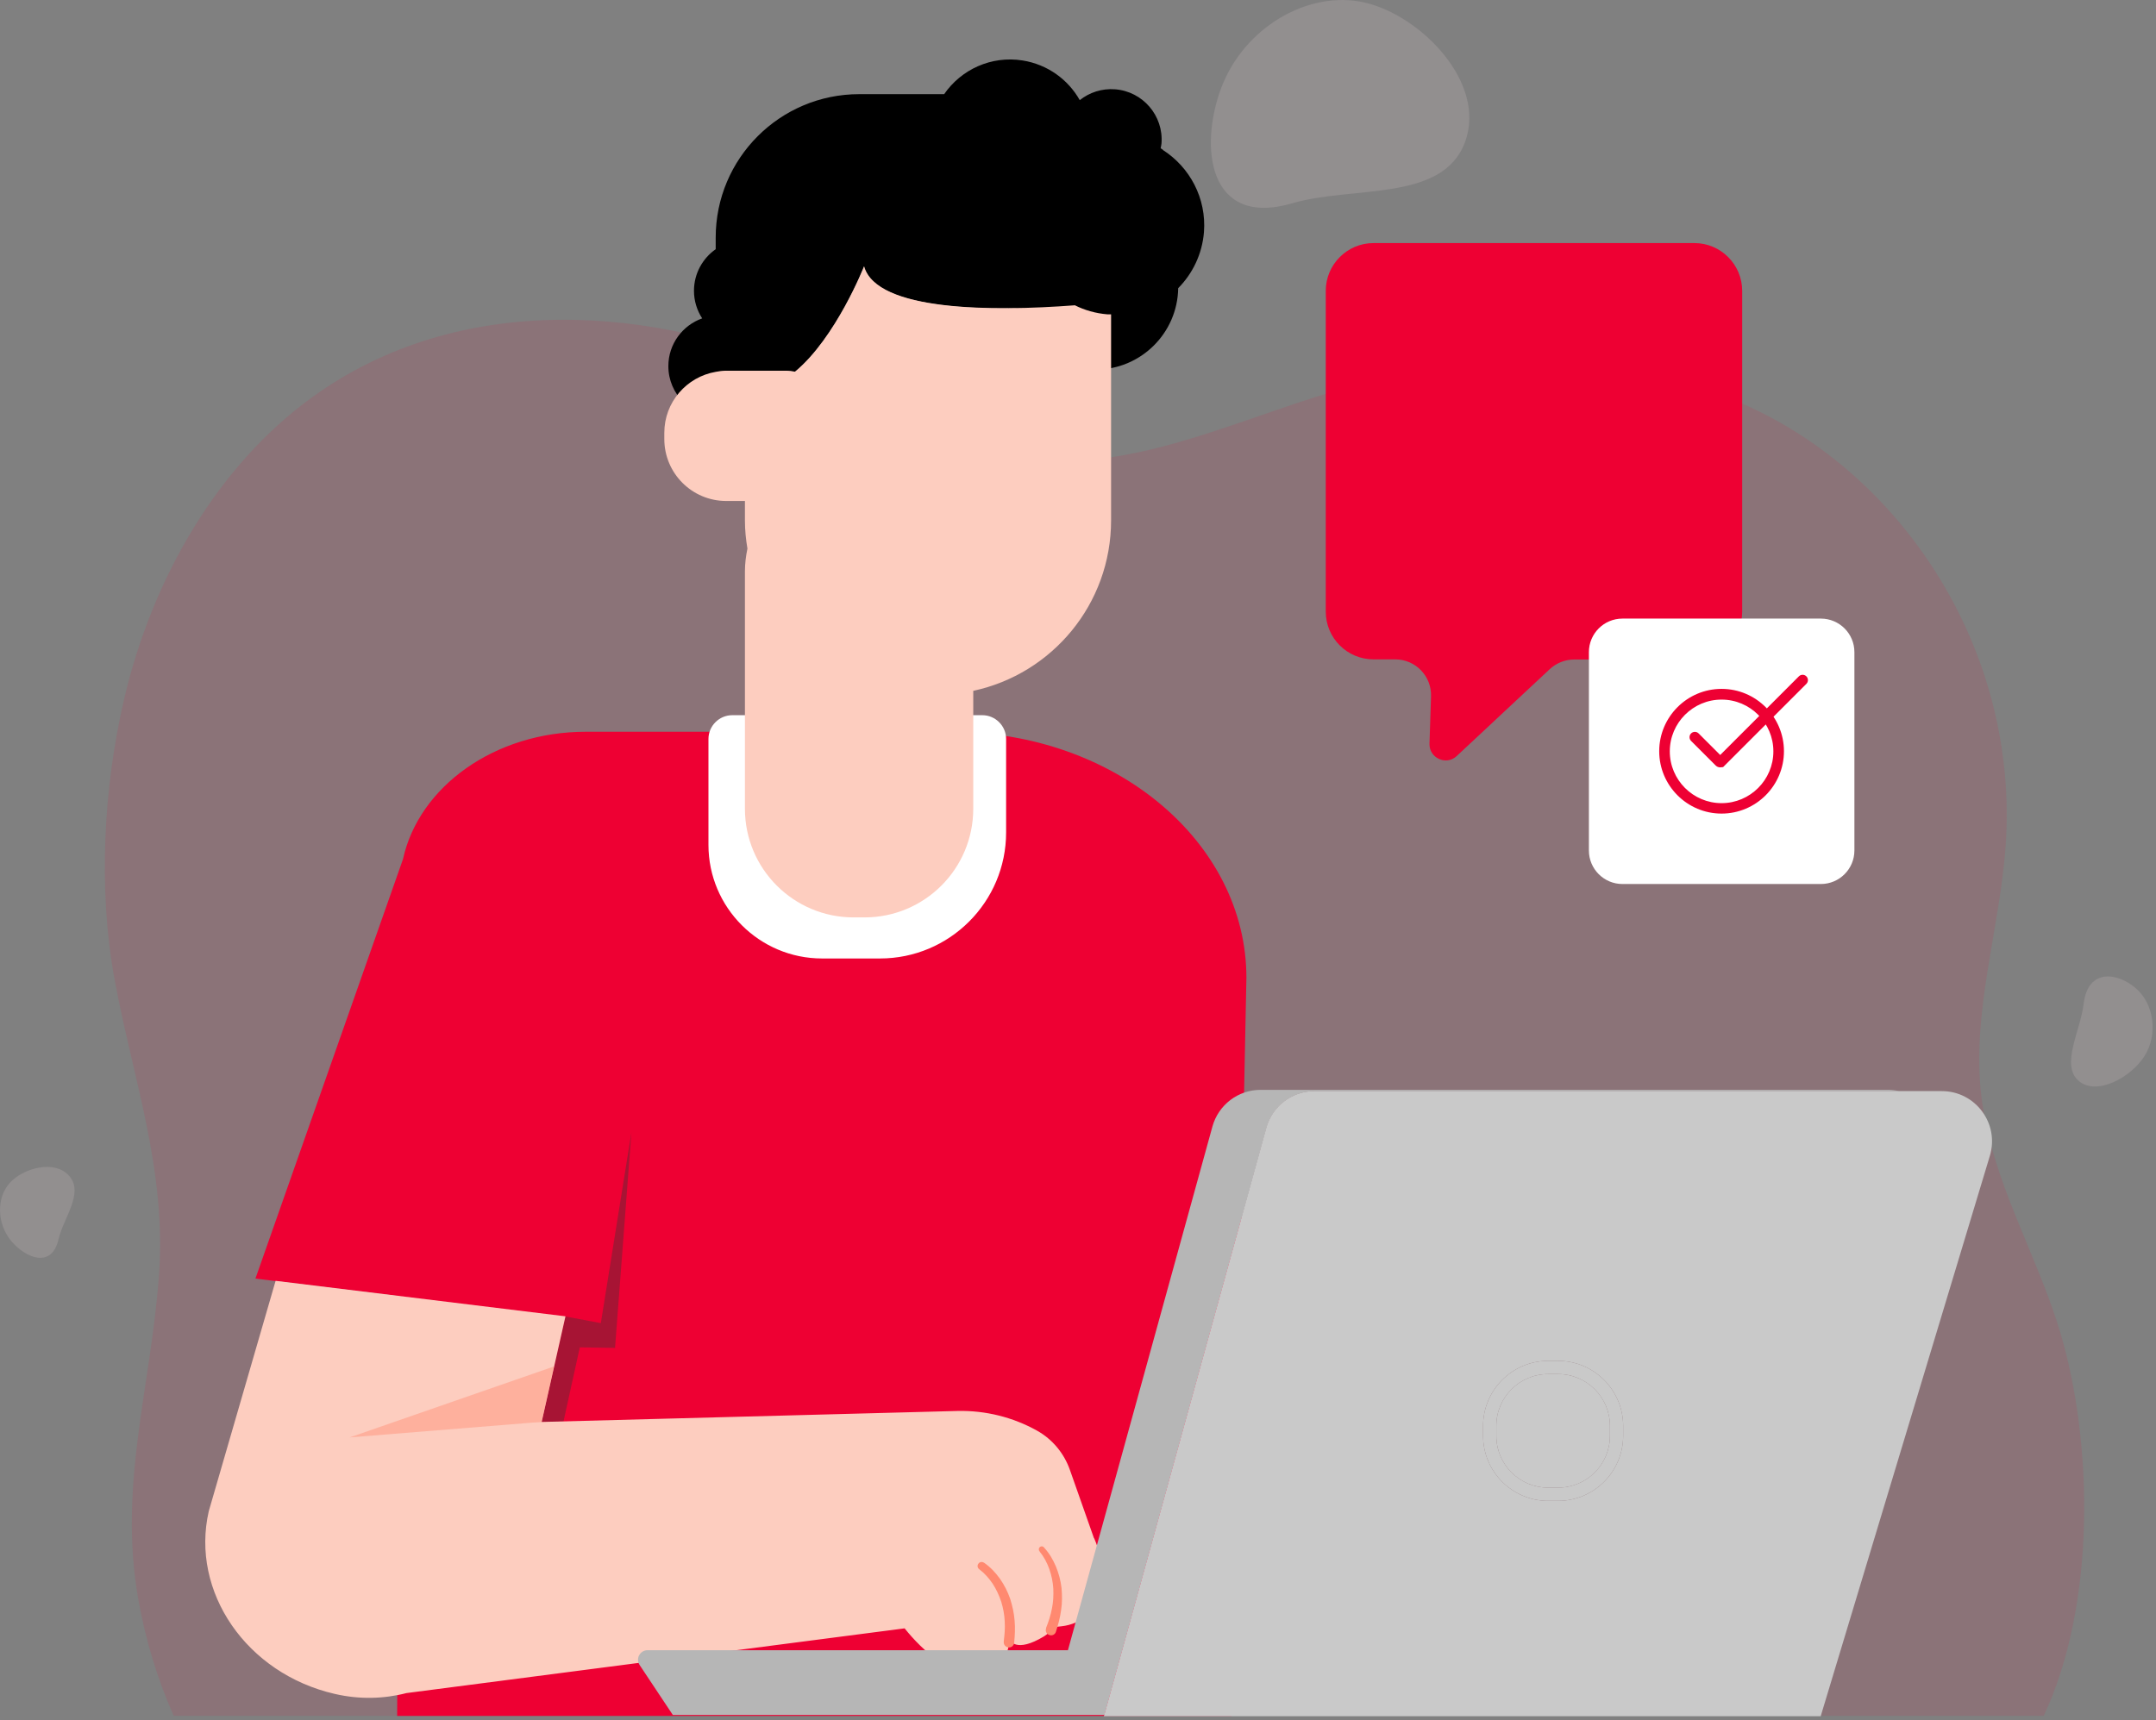
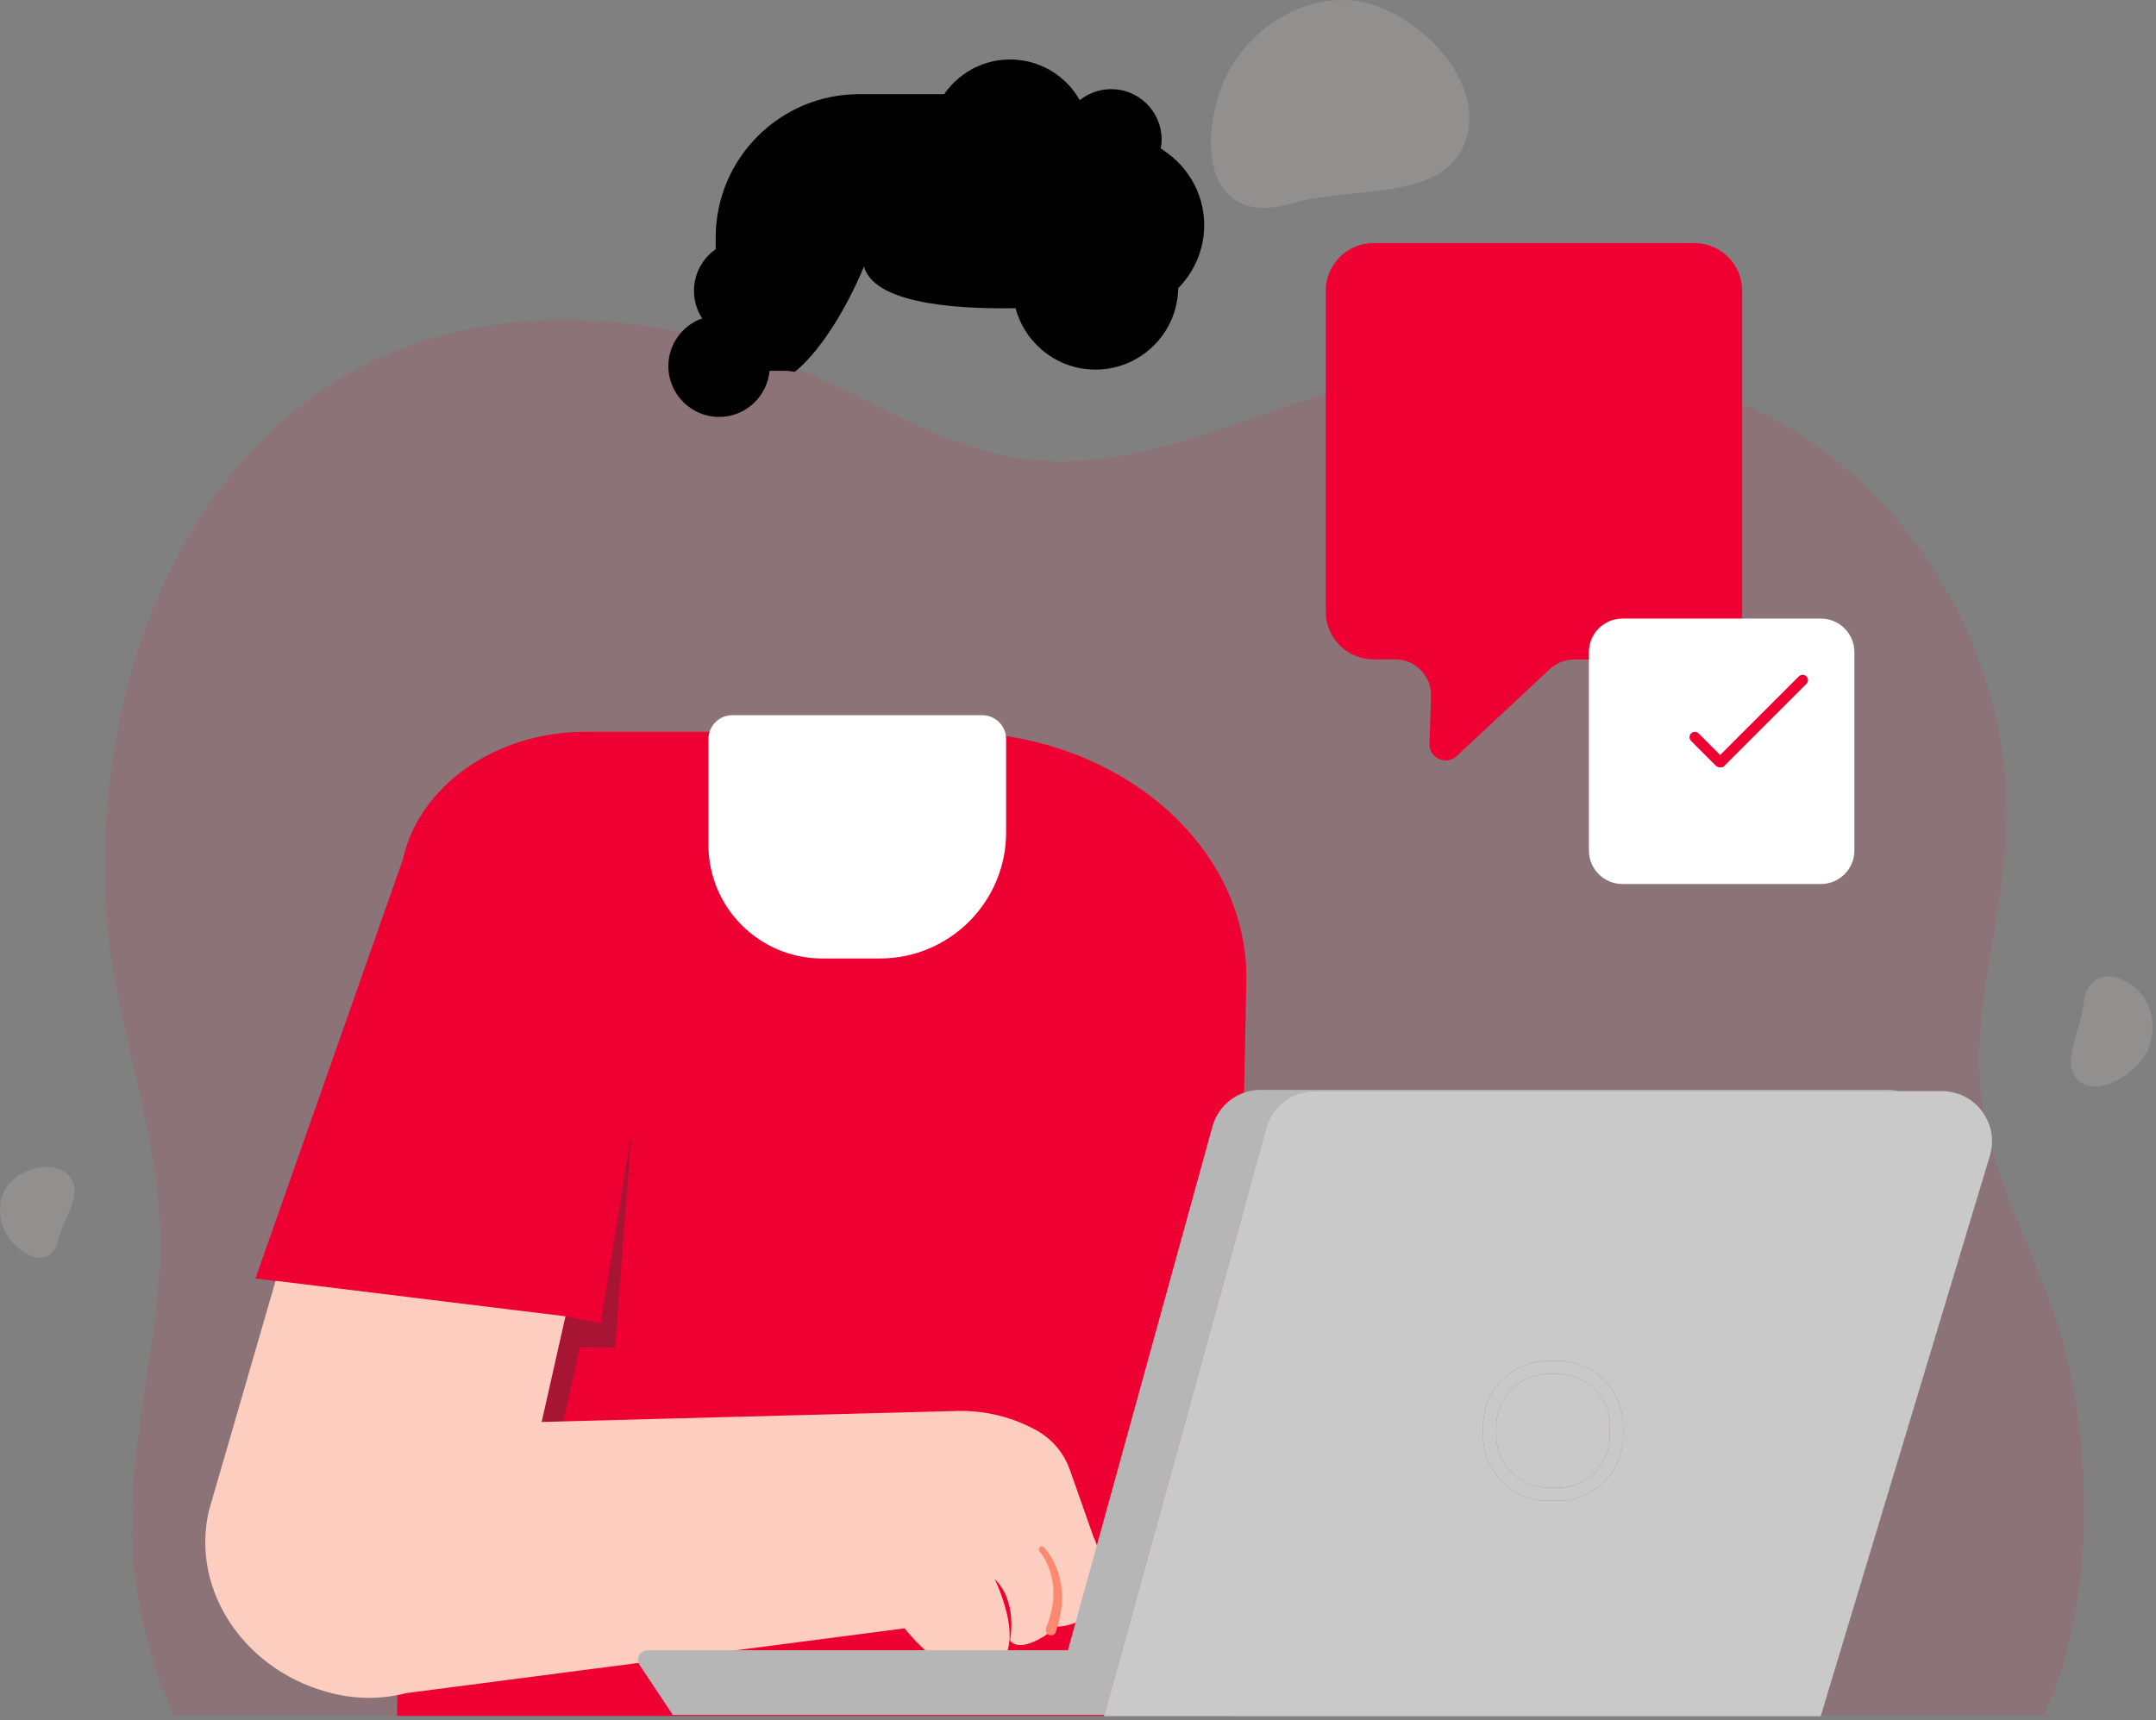
<svg xmlns="http://www.w3.org/2000/svg" width="525" height="419" viewBox="0 0 525 419" fill="none">
  <rect x="0" y="0" width="525" height="419" fill="#808080" stroke="none" />
  <g opacity="0.37">
    <g opacity="0.41">
      <path d="M2.733 302.281C-0.759 298.111 -0.928 291.771 2.36 288.144C5.649 284.482 13.446 282.347 16.938 286.517C20.43 290.686 15.48 296.619 14.26 301.84C12.599 309.095 6.225 306.451 2.733 302.281Z" fill="#F7DEE4" />
    </g>
    <g opacity="0.41">
      <path d="M297.408 21.34C302.9 6.763 318.494 -2.492 332.225 0.593C345.955 3.712 362.194 20.188 356.702 34.731C351.21 49.275 329.377 45.207 314.698 49.513C294.221 55.513 291.916 35.884 297.408 21.307V21.34Z" fill="#F7DEE4" />
    </g>
    <g opacity="0.41">
      <path d="M520.21 240.817C524.583 244.682 525.499 252.039 522.21 257.226C518.956 262.413 510.48 267.091 506.107 263.226C501.734 259.361 506.615 251.022 507.361 244.581C508.412 235.631 515.837 236.919 520.21 240.817Z" fill="#F7DEE4" />
    </g>
    <g opacity="0.28">
      <path d="M33.719 389.78C28.736 361.913 36.703 338.114 38.703 310.79C40.601 284.889 32.431 263.125 27.888 238.478C23.854 216.544 25.21 191.695 30.261 170.133C37.177 140.707 53.043 113.417 75.961 96.805C111.659 70.904 159.224 73.956 198.651 91.788C215.162 99.246 231.163 109.179 248.826 111.688C274.625 115.349 299.713 102.805 324.834 95.313C359.041 85.075 396.57 84.329 428.845 100.466C465.425 118.773 491.427 160.099 488.41 205.628C487.02 226.24 480.002 246.615 482.477 267.091C485.02 287.873 495.97 305.264 501.767 324.825C509.666 351.539 510.412 390.797 497.665 417.918H42.296C38.364 409.07 35.482 399.577 33.719 389.78Z" fill="#EE0033" />
    </g>
  </g>
  <path d="M231.807 178.236H142.646C120.44 178.236 101.997 191.627 98.133 209.256L62.197 311.434L67.146 312.044L97.082 315.706L96.709 417.952H299.848L303.51 238.173C303.51 205.086 271.439 178.27 231.841 178.27L231.807 178.236Z" fill="#EE0033" />
  <path opacity="0.38" d="M137.662 320.655L146.307 322.283L153.766 275.736L149.765 328.317L141.188 328.181L137.222 346.217L131.865 346.386L137.662 320.655Z" fill="#353535" />
  <path d="M178.31 174.202H239.198C242.385 174.202 244.995 176.812 244.995 179.999V202.747C244.995 219.697 231.231 233.461 214.28 233.461H200.177C184.921 233.461 172.513 221.053 172.513 205.798V179.999C172.513 176.812 175.124 174.202 178.31 174.202Z" fill="white" />
  <path opacity="0.32" d="M131.017 334.385L102.336 347.268L129.187 346.454" fill="#FF8E77" />
  <path d="M266.387 374.66L260.522 358.015C259.099 353.98 256.285 350.59 252.556 348.488C246.623 345.166 239.944 343.539 233.232 343.674L131.899 346.353L137.696 320.621L67.113 311.977L50.84 368.083C46.331 387.746 60.061 407.68 81.521 412.596C87.522 413.986 93.488 413.816 98.98 412.392L220.281 396.628C224.722 402.154 231.842 408.765 239.402 407.171C252.047 404.493 242.215 384.627 242.215 384.627C247.911 390.153 245.945 399.476 245.945 399.476C245.945 399.476 247.335 402.764 254.251 398.561C261.167 394.357 254.861 379.135 254.861 379.135L256.692 383.542C258.285 387.373 258.454 391.679 257.2 395.645L256.997 396.289L258.488 396.12C263.302 395.611 267.404 392.153 268.32 387.407C269.506 381.237 266.421 374.66 266.421 374.66H266.387Z" fill="#FDCDBF" />
-   <path d="M239.605 380.627C241.232 381.745 242.419 383.068 243.503 384.559C244.554 386.051 245.368 387.678 245.978 389.407C246.521 391.136 246.928 392.933 247.063 394.73C247.233 396.526 247.131 398.323 246.961 400.12C246.894 400.832 246.283 401.34 245.571 401.273C244.86 401.205 244.351 400.595 244.419 399.883V399.815C244.622 398.188 244.758 396.56 244.656 394.933C244.588 393.306 244.283 391.712 243.809 390.153C243.3 388.627 242.622 387.136 241.741 385.78C240.859 384.458 239.706 383.169 238.52 382.288L238.452 382.22C238.011 381.915 237.91 381.305 238.249 380.864C238.554 380.423 239.164 380.355 239.571 380.627H239.605Z" fill="#FF8970" />
  <path d="M254.251 376.966C255.539 378.355 256.42 379.915 257.132 381.576C257.81 383.237 258.285 385 258.488 386.797C258.658 388.594 258.658 390.424 258.387 392.187C258.149 393.984 257.675 395.713 257.132 397.442C256.929 398.12 256.217 398.493 255.539 398.256C254.861 398.052 254.488 397.34 254.725 396.662C254.725 396.662 254.725 396.628 254.725 396.594V396.527C255.335 395.001 255.844 393.442 256.149 391.814C256.488 390.221 256.556 388.56 256.488 386.932C256.386 385.305 256.047 383.712 255.505 382.152C254.963 380.627 254.149 379.101 253.166 377.949V377.881C252.861 377.576 252.895 377.101 253.2 376.83C253.505 376.559 253.945 376.593 254.217 376.898L254.251 376.966Z" fill="#FF8970" />
-   <path opacity="0.46" d="M129.56 346.522L85.148 350.116L134.916 332.826L131.865 346.386L129.56 346.522Z" fill="#FF8E77" />
  <path d="M283.203 36.494C283.203 36.494 282.999 36.359 282.897 36.291C282.796 36.223 282.728 36.155 282.626 36.121C282.694 35.715 282.796 35.342 282.83 34.969C283.372 28.189 278.287 22.256 271.506 21.747C268.286 21.51 265.269 22.527 262.929 24.392C260.115 19.408 255.132 15.713 249.03 14.73C241.368 13.509 234.045 16.933 229.909 22.934H209.229C189.939 22.934 174.276 38.562 174.276 57.886V60.7C171.089 62.938 168.987 66.633 168.987 70.837C168.987 73.311 169.733 75.617 170.988 77.549C166.207 79.244 162.75 83.787 162.75 89.177C162.75 96.025 168.309 101.551 175.124 101.551C181.565 101.551 186.786 96.602 187.396 90.33H191.227C192.041 90.33 192.786 90.431 193.566 90.567C203.533 82.329 210.382 64.904 210.382 64.904C212.721 73.379 230.214 75.345 247.301 75.074C249.606 83.685 257.437 90.025 266.76 90.025C277.778 90.025 286.728 81.176 286.898 70.192C290.39 66.667 292.729 61.92 293.17 56.564C293.814 48.258 289.712 40.732 283.169 36.528L283.203 36.494Z" fill="black" />
-   <path d="M261.709 74.362C241.639 75.888 213.466 75.82 210.415 64.87C210.415 64.87 203.567 82.295 193.6 90.533C192.82 90.398 192.074 90.296 191.261 90.296H176.852C175.971 90.296 175.123 90.398 174.31 90.567C167.19 91.787 161.766 97.958 161.766 105.416V106.941C161.766 115.281 168.513 122.027 176.852 122.027H181.395V126.808C181.395 129.147 181.633 131.418 182.005 133.622C181.633 135.418 181.395 137.283 181.395 139.182V196.983C181.395 211.629 193.261 223.46 207.873 223.46H210.517C225.162 223.46 236.994 211.595 236.994 196.983V168.269C256.183 164.167 270.557 147.148 270.557 126.74V76.566C270.252 76.566 269.981 76.566 269.675 76.566C266.794 76.329 264.082 75.549 261.675 74.328L261.709 74.362Z" fill="#FDCDBF" />
  <path d="M320.054 265.769H462.441C461.56 265.566 460.645 265.464 459.695 265.464H306.934C301.476 265.464 296.695 269.125 295.238 274.38L260.048 401.951H157.698C155.834 401.951 154.715 404.018 155.766 405.578L163.834 417.715H268.93L308.392 274.685C309.849 269.43 314.629 265.769 320.088 265.769H320.054Z" fill="#B6B6B6" />
  <path d="M472.815 265.769H320.054C314.596 265.769 309.816 269.43 308.358 274.685L268.896 417.715L268.794 418.02H443.355L484.545 281.533C486.918 273.668 481.02 265.769 472.849 265.769H472.815ZM361.143 347.302C361.143 338.589 368.262 331.47 376.975 331.47H379.416C388.129 331.47 395.248 338.589 395.248 347.302V349.743C395.248 358.455 388.129 365.574 379.416 365.574H376.975C368.262 365.574 361.143 358.455 361.143 349.743V347.302Z" fill="#C9C9C9" />
  <path d="M379.416 334.69H376.975C370.01 334.69 364.364 340.337 364.364 347.302V349.743C364.364 356.708 370.01 362.354 376.975 362.354H379.416C386.381 362.354 392.028 356.708 392.028 349.743V347.302C392.028 340.337 386.381 334.69 379.416 334.69Z" fill="#C9C9C9" />
  <path d="M376.975 365.574H379.416C388.129 365.574 395.248 358.455 395.248 349.742V347.301C395.248 338.589 388.129 331.469 379.416 331.469H376.975C368.262 331.469 361.143 338.589 361.143 347.301V349.742C361.143 358.455 368.262 365.574 376.975 365.574ZM364.364 347.301C364.364 340.352 370.025 334.69 376.975 334.69H379.416C386.366 334.69 392.028 340.352 392.028 347.301V349.742C392.028 356.692 386.366 362.354 379.416 362.354H376.975C370.025 362.354 364.364 356.692 364.364 349.742V347.301Z" fill="#C9C9C9" />
  <path d="M334.496 160.607H339.75C344.666 160.607 348.633 164.675 348.463 169.625L348.09 181.151C347.989 184.643 352.159 186.541 354.701 184.168L377.381 162.98C379.009 161.488 381.111 160.641 383.314 160.641H412.605C419.013 160.641 424.234 155.42 424.234 149.013V70.836C424.234 64.429 419.013 59.208 412.605 59.208H334.462C328.054 59.208 322.833 64.429 322.833 70.836V148.979C322.833 155.42 328.054 160.607 334.462 160.607H334.496Z" fill="#EE0033" />
  <path d="M443.389 150.674H395.079C390.566 150.674 386.908 154.332 386.908 158.844V207.153C386.908 211.666 390.566 215.324 395.079 215.324H443.389C447.901 215.324 451.559 211.666 451.559 207.153V158.844C451.559 154.332 447.901 150.674 443.389 150.674Z" fill="white" />
-   <path d="M419.216 198.17C410.843 198.17 404.028 191.355 404.028 182.982C404.028 174.608 410.843 167.794 419.216 167.794C427.59 167.794 434.404 174.608 434.404 182.982C434.404 191.355 427.59 198.17 419.216 198.17ZM419.216 170.404C412.266 170.404 406.605 176.066 406.605 183.016C406.605 189.965 412.266 195.627 419.216 195.627C426.166 195.627 431.828 189.965 431.828 183.016C431.828 176.066 426.166 170.404 419.216 170.404Z" fill="#EE0033" />
  <path d="M418.878 186.914C418.471 186.914 418.064 186.745 417.793 186.473L411.792 180.473C411.284 179.964 411.284 179.151 411.792 178.642C412.301 178.134 413.114 178.134 413.623 178.642L418.878 183.897L438.032 164.743C438.541 164.234 439.354 164.234 439.863 164.743C440.371 165.251 440.371 166.065 439.863 166.573L419.589 186.846L418.878 186.914Z" fill="#EE0033" />
</svg>